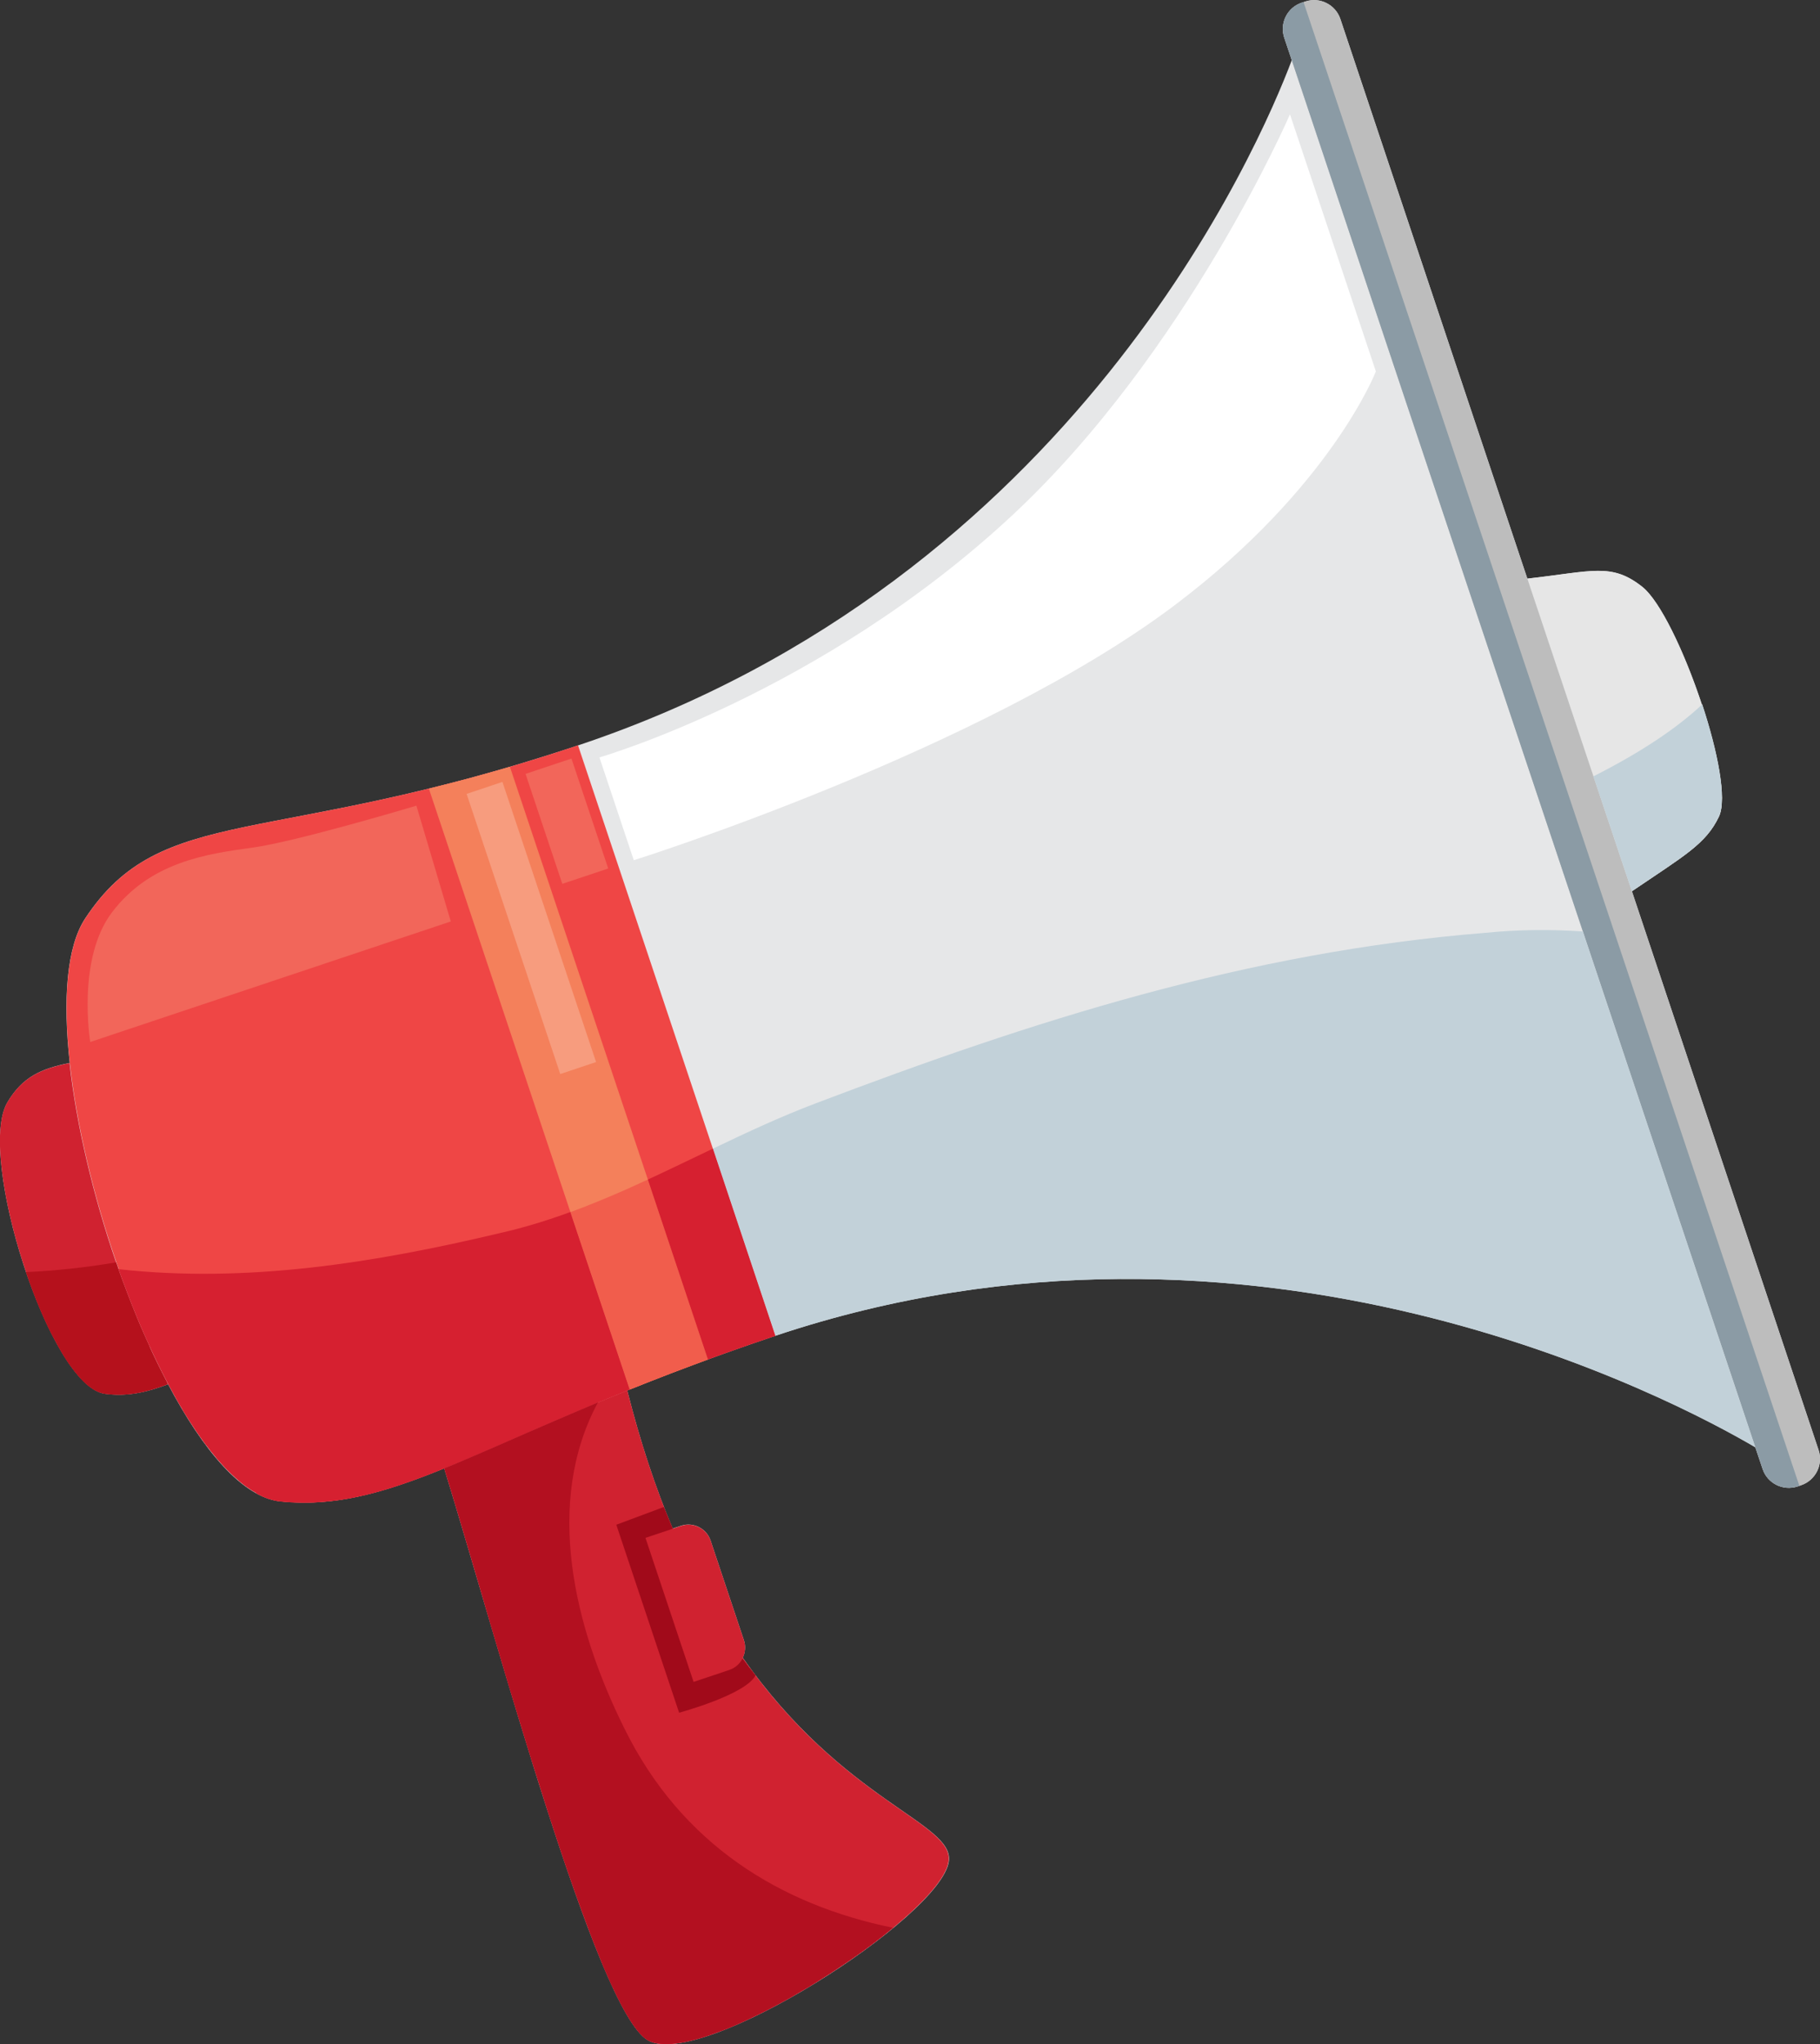
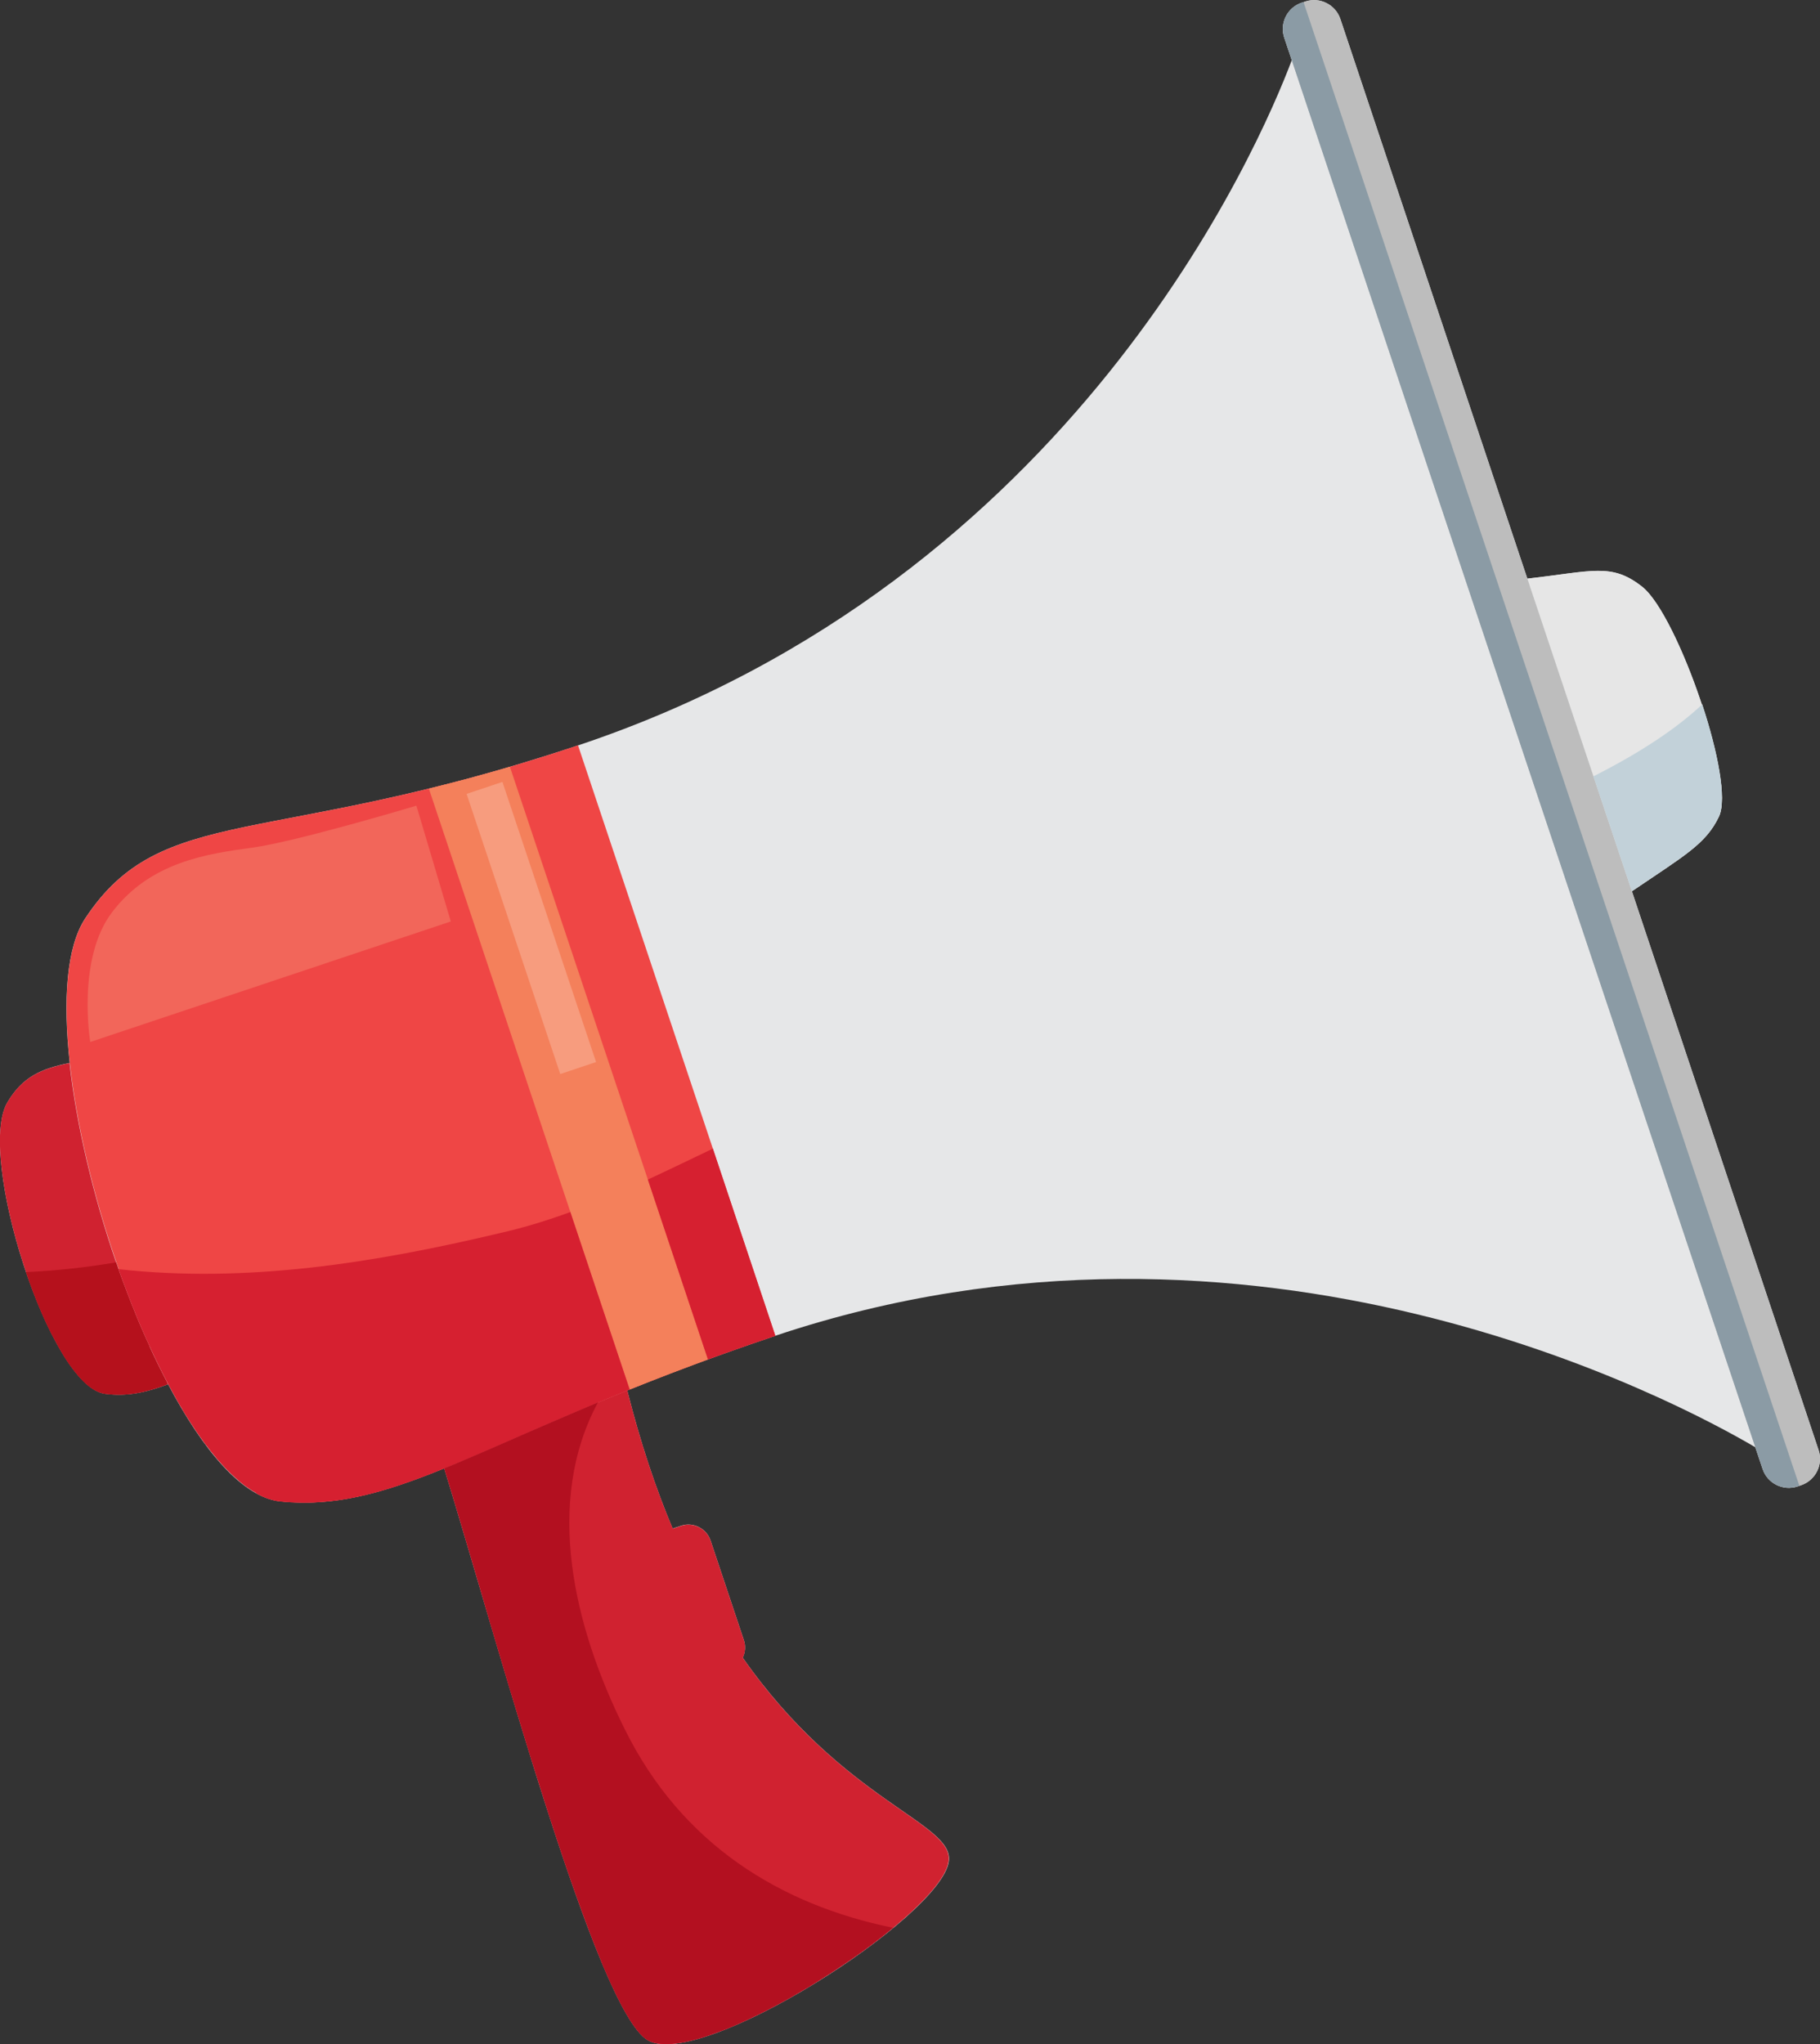
<svg xmlns="http://www.w3.org/2000/svg" version="1.1" id="Layer_1" x="0px" y="0px" width="28.03px" height="31.477px" viewBox="0 0 28.03 31.477" enable-background="new 0 0 28.03 31.477" xml:space="preserve">
  <rect x="0" y="0" width="28.03" height="31.477" fill="#333333" stroke="none" />
  <g>
    <path fill="#E6E7E8" d="M28.009,22.329l-2.876-8.606c0.8-0.544,1.14-0.725,1.341-1.151c0.254-0.541-0.638-3.108-1.182-3.537   c-0.474-0.373-0.76-0.239-1.769-0.125l-2.88-8.618c-0.075-0.222-0.317-0.343-0.539-0.269l-0.056,0.019   c-0.222,0.074-0.343,0.316-0.269,0.538l0.116,0.346c-0.499,1.322-3.358,8-10.992,10.551C4.14,13.068,2.495,12.35,1.313,14.14   c-0.289,0.438-0.346,1.255-0.239,2.226c-0.44,0.088-0.727,0.215-0.959,0.606c-0.48,0.806,0.641,4.366,1.5,4.488   c0.329,0.046,0.624-0.015,0.974-0.146c0.537,1.019,1.148,1.742,1.726,1.802c0.83,0.088,1.574-0.122,2.526-0.508   c0.813,2.643,2.338,8.331,3.133,8.804c0.807,0.48,4.517-1.891,4.639-2.751c0.086-0.597-1.615-0.908-3.174-3.137   c0.038-0.081,0.048-0.176,0.018-0.268l-0.513-1.535c-0.063-0.189-0.268-0.292-0.457-0.228l-0.128,0.042   C10.1,22.92,9.863,22.215,9.66,21.409c0.662-0.267,1.413-0.551,2.281-0.842l0,0c7.396-2.473,13.889,1.009,15.093,1.717l0.112,0.333   c0.073,0.222,0.315,0.343,0.538,0.269l0.055-0.019C27.962,22.793,28.083,22.551,28.009,22.329z" />
    <path fill="#EF4645" d="M10.979,17.686L10.979,17.686l-2.077-6.21c-0.415,0.139-0.804,0.259-1.172,0.366   c-0.048,0.014-0.097,0.027-0.144,0.041c-0.078,0.022-0.154,0.043-0.229,0.064c-0.043,0.012-0.087,0.024-0.13,0.036   c-0.097,0.026-0.193,0.051-0.287,0.075c-0.059,0.016-0.118,0.03-0.175,0.044c-3.159,0.795-4.467,0.547-5.451,2.038   c-0.289,0.438-0.346,1.255-0.239,2.226c0.104,0.948,0.363,2.042,0.717,3.069c0.011,0.036,0.024,0.071,0.037,0.106l0,0   c0,0.001,0,0.002,0,0.003c0.01,0.026,0.019,0.052,0.028,0.078c0.013,0.034,0.024,0.068,0.037,0.102   c0.01,0.028,0.021,0.056,0.032,0.083c0.011,0.031,0.022,0.063,0.035,0.094c0.01,0.028,0.021,0.057,0.033,0.085   c0.012,0.03,0.023,0.061,0.035,0.091c0.01,0.028,0.022,0.057,0.034,0.084c0.011,0.03,0.024,0.06,0.036,0.089   c0.011,0.027,0.023,0.055,0.034,0.083c0.013,0.03,0.025,0.059,0.037,0.088c0.013,0.027,0.024,0.054,0.036,0.082   c0.012,0.029,0.025,0.058,0.038,0.086c0.013,0.027,0.023,0.054,0.036,0.08c0.013,0.029,0.026,0.057,0.039,0.086   c0.012,0.026,0.024,0.052,0.036,0.078c0.013,0.028,0.026,0.056,0.04,0.084c0.012,0.026,0.024,0.051,0.037,0.077   c0.013,0.027,0.026,0.054,0.04,0.081c0.013,0.025,0.025,0.05,0.038,0.075c0.013,0.027,0.027,0.054,0.041,0.08   c0.013,0.024,0.025,0.048,0.038,0.072c0.001,0.003,0.003,0.007,0.004,0.011c0.013,0.023,0.025,0.046,0.038,0.068   c0.012,0.023,0.024,0.046,0.037,0.069c0.014,0.026,0.029,0.053,0.044,0.08c0.011,0.021,0.024,0.042,0.036,0.063   c0.015,0.028,0.032,0.055,0.049,0.083c0.01,0.019,0.022,0.038,0.032,0.057c0.019,0.031,0.038,0.06,0.056,0.09   c0.009,0.015,0.018,0.029,0.027,0.043c0.028,0.043,0.055,0.086,0.083,0.127c0.008,0.012,0.015,0.023,0.023,0.035   c0.021,0.03,0.041,0.06,0.061,0.088c0.011,0.016,0.021,0.031,0.033,0.046c0.018,0.024,0.034,0.048,0.051,0.071   c0.013,0.016,0.024,0.032,0.037,0.047c0.017,0.021,0.032,0.043,0.049,0.064c0.013,0.016,0.024,0.031,0.038,0.046   c0.015,0.02,0.032,0.039,0.046,0.058c0.014,0.016,0.026,0.03,0.039,0.045c0.016,0.018,0.032,0.036,0.048,0.053   c0.013,0.014,0.025,0.028,0.038,0.042c0.016,0.017,0.032,0.033,0.047,0.049c0.014,0.013,0.027,0.026,0.04,0.039   c0.015,0.016,0.032,0.031,0.048,0.045c0.013,0.012,0.025,0.024,0.039,0.036c0.015,0.014,0.031,0.028,0.046,0.041   c0.014,0.011,0.027,0.022,0.04,0.033c0.016,0.013,0.032,0.025,0.047,0.037c0.013,0.01,0.026,0.02,0.04,0.029   c0.016,0.011,0.032,0.022,0.048,0.032c0.013,0.008,0.025,0.017,0.038,0.025c0.016,0.01,0.033,0.019,0.049,0.028   C3.946,22.993,3.958,23,3.971,23.007c0.017,0.008,0.033,0.016,0.05,0.024c0.012,0.006,0.023,0.012,0.036,0.018   c0.017,0.006,0.035,0.013,0.051,0.019c0.012,0.004,0.024,0.009,0.035,0.013c0.019,0.006,0.038,0.011,0.057,0.015   c0.009,0.003,0.019,0.006,0.028,0.008c0.029,0.006,0.057,0.011,0.086,0.014c0.057,0.006,0.116,0.011,0.173,0.014   c0.115,0.006,0.229,0.007,0.342,0.003C4.887,23.131,4.943,23.128,5,23.123c0.114-0.01,0.226-0.024,0.34-0.044   c0.056-0.009,0.113-0.021,0.17-0.033c0.345-0.073,0.698-0.189,1.085-0.338c0.08-0.031,0.162-0.064,0.246-0.098c0,0,0.001,0,0.002,0   c0.084-0.035,0.173-0.071,0.262-0.108c0.012-0.005,0.024-0.01,0.037-0.016c0.09-0.038,0.182-0.077,0.276-0.118   c0.073-0.032,0.147-0.064,0.224-0.097c0.152-0.066,0.31-0.135,0.473-0.207c0.246-0.107,0.508-0.221,0.785-0.338   c0.093-0.039,0.188-0.079,0.284-0.12c0.137-0.057,0.282-0.116,0.428-0.176c0.016-0.006,0.033-0.013,0.049-0.02   c0.021-0.008,0.041-0.017,0.062-0.025c0.002-0.001,0.004-0.002,0.007-0.003c0.001,0,0.001,0,0.001,0   c0.053-0.021,0.109-0.043,0.165-0.065c0,0,0,0,0.001-0.001c0.044-0.018,0.09-0.036,0.137-0.054v0   c0.056-0.022,0.113-0.044,0.171-0.066l0,0c0.047-0.019,0.093-0.036,0.141-0.055l0,0c0.06-0.023,0.121-0.045,0.181-0.068   c0.048-0.019,0.097-0.037,0.146-0.055c0.063-0.023,0.126-0.046,0.189-0.07c0.099-0.037,0.198-0.073,0.3-0.109   c0.249-0.09,0.509-0.179,0.78-0.27L10.979,17.686z" />
    <path fill="#F4805B" d="M9.978,18.162c-0.003,0.002-0.008,0.003-0.011,0.005C9.97,18.165,9.974,18.164,9.978,18.162l-2.125-6.356   c-0.042,0.012-0.081,0.023-0.123,0.036c-0.048,0.014-0.097,0.027-0.144,0.041c-0.078,0.022-0.154,0.043-0.229,0.064   c-0.043,0.012-0.087,0.024-0.13,0.036c-0.097,0.026-0.193,0.051-0.287,0.075c-0.059,0.016-0.118,0.03-0.175,0.044   c-0.053,0.014-0.107,0.027-0.16,0.041l2.18,6.52c0.004-0.001,0.008-0.002,0.012-0.004c-0.004,0.002-0.008,0.003-0.012,0.005   l0.913,2.731c0.01-0.004,0.021-0.008,0.032-0.013c0.001,0,0.001,0,0.001,0c0.053-0.021,0.109-0.043,0.165-0.065   c0,0,0,0,0.001-0.001c0.044-0.018,0.09-0.036,0.137-0.054v0c0.056-0.022,0.113-0.044,0.171-0.066l0,0   c0.047-0.019,0.093-0.036,0.141-0.055l0,0c0.06-0.023,0.121-0.045,0.181-0.068c0.048-0.019,0.097-0.037,0.146-0.055   c0.063-0.023,0.126-0.046,0.189-0.07c0.015-0.005,0.027-0.011,0.042-0.016L9.978,18.162z" />
    <path fill="#D02230" d="M2.583,21.304c-0.013-0.024-0.025-0.048-0.038-0.072c-0.014-0.026-0.027-0.053-0.041-0.08   c-0.013-0.025-0.025-0.05-0.038-0.075c-0.013-0.027-0.027-0.054-0.04-0.081c-0.013-0.025-0.025-0.051-0.037-0.077   c-0.014-0.028-0.026-0.056-0.04-0.084c-0.012-0.026-0.024-0.051-0.036-0.078C2.302,20.728,2.29,20.7,2.276,20.671   c-0.012-0.026-0.023-0.053-0.036-0.08c-0.013-0.028-0.025-0.057-0.038-0.086c-0.012-0.027-0.023-0.054-0.036-0.082   c-0.012-0.029-0.024-0.059-0.037-0.088c-0.011-0.027-0.023-0.055-0.034-0.083c-0.012-0.03-0.024-0.06-0.036-0.089   c-0.012-0.028-0.023-0.057-0.034-0.084c-0.012-0.03-0.023-0.061-0.035-0.091c-0.011-0.028-0.022-0.057-0.033-0.085   c-0.013-0.031-0.023-0.063-0.035-0.094c-0.011-0.028-0.021-0.056-0.032-0.083c-0.012-0.034-0.024-0.067-0.037-0.102   c-0.009-0.026-0.018-0.052-0.028-0.078c0-0.001,0-0.002,0-0.003l0,0c-0.013-0.035-0.025-0.071-0.037-0.106   c-0.354-1.028-0.613-2.122-0.717-3.069c-0.44,0.088-0.727,0.215-0.959,0.606C-0.134,17.39,0.047,18.55,0.4,19.585   c0.001,0,0.001,0,0.001,0c0.102,0.3,0.217,0.588,0.341,0.846c0.002,0.001,0.002,0.002,0.002,0.004   c0.023,0.049,0.048,0.098,0.073,0.145c0.001,0.002,0.003,0.005,0.005,0.008c0.024,0.045,0.047,0.089,0.071,0.132   c0.001,0.004,0.005,0.008,0.006,0.012c0.024,0.042,0.048,0.082,0.071,0.121c0.003,0.004,0.006,0.009,0.008,0.013   c0.023,0.038,0.047,0.075,0.071,0.11c0.003,0.004,0.006,0.009,0.009,0.013c0.023,0.035,0.048,0.067,0.072,0.098   c0.003,0.004,0.006,0.009,0.009,0.013c0.024,0.031,0.048,0.06,0.071,0.087c0.003,0.004,0.006,0.008,0.01,0.011   c0.024,0.027,0.047,0.053,0.072,0.076c0.002,0.002,0.005,0.005,0.009,0.008c0.023,0.023,0.048,0.044,0.072,0.063   c0.002,0.002,0.005,0.004,0.008,0.005c0.024,0.019,0.048,0.036,0.073,0.05c0.002,0.001,0.004,0.002,0.006,0.003   c0.025,0.014,0.05,0.026,0.074,0.035c0.001,0,0.003,0,0.004,0.001c0.025,0.009,0.05,0.016,0.075,0.02   c0.329,0.046,0.624-0.015,0.973-0.146C2.586,21.311,2.585,21.307,2.583,21.304z" />
    <path fill="#E6E6E6" d="M26.216,10.847c-0.001,0.001-0.003,0.003-0.005,0.004c-0.261-0.793-0.638-1.594-0.919-1.817   c-0.474-0.373-0.76-0.239-1.769-0.125l1.018,3.044l0.592,1.769c0.8-0.544,1.14-0.725,1.341-1.151   C26.601,12.3,26.453,11.563,26.216,10.847z" />
    <rect x="5.902" y="14.001" transform="matrix(0.317 0.948 -0.948 0.317 19.14 2.006)" fill="#F79C7E" width="4.55" height="0.582" />
    <path fill="#F2665A" d="M6.413,12.405c0,0-1.842,0.553-2.53,0.647c-0.689,0.095-1.568,0.215-2.16,0.998   c-0.545,0.721-0.333,1.994-0.333,1.994l5.553-1.856L6.413,12.405z" />
-     <rect x="7.835" y="12.277" transform="matrix(0.317 0.948 -0.948 0.317 17.956 0.36)" fill="#F2665A" width="1.786" height="0.746" />
    <path fill="#BDBDBD" d="M28.009,22.329l-2.876-8.606l-0.592-1.769l-1.018-3.044l-2.88-8.618c-0.075-0.222-0.317-0.343-0.539-0.269   l-0.027,0.01l-0.029,0.009c-0.222,0.074-0.343,0.316-0.269,0.538l0.116,0.346l4.484,13.417l2.656,7.943l0.112,0.333   c0.073,0.222,0.315,0.343,0.538,0.269l0.028-0.009l0.027-0.009C27.962,22.793,28.083,22.551,28.009,22.329z" />
-     <path fill="#FFFFFF" d="M18.099,9.313c2.406-1.817,3.091-3.594,3.091-3.594L19.867,1.76c0,0-1.586,3.669-4.281,6.178   c-2.949,2.745-6.354,3.724-6.354,3.724l0.529,1.583C9.76,13.246,15.124,11.559,18.099,9.313z" />
    <path fill="#D02230" d="M11.636,25.796L11.636,25.796c-0.001-0.002-0.003-0.004-0.004-0.006c-0.064-0.085-0.128-0.173-0.192-0.264   c0.038-0.081,0.048-0.176,0.018-0.268l-0.513-1.535c-0.063-0.189-0.268-0.292-0.457-0.228l-0.126,0.042   c-0.041-0.097-0.082-0.198-0.125-0.305c-0.211-0.542-0.406-1.147-0.576-1.823c-0.017,0.007-0.033,0.013-0.049,0.02   c-0.137,0.056-0.272,0.111-0.402,0.165c-0.009,0.004-0.018,0.007-0.025,0.011c-0.097,0.041-0.191,0.081-0.284,0.12   c-0.277,0.118-0.539,0.231-0.785,0.338c-0.164,0.072-0.321,0.141-0.473,0.207c-0.076,0.033-0.15,0.065-0.224,0.097   c-0.094,0.041-0.186,0.08-0.276,0.118c-0.013,0.005-0.025,0.01-0.037,0.016c-0.089,0.038-0.177,0.074-0.262,0.108   c-0.001,0-0.002,0-0.002,0c0.145,0.469,0.311,1.033,0.492,1.646c0.034,0.119,0.07,0.239,0.106,0.361   c0.035,0.122,0.071,0.246,0.108,0.371c0.037,0.125,0.074,0.25,0.112,0.377c0.019,0.063,0.038,0.127,0.057,0.191   c0.038,0.128,0.076,0.256,0.114,0.385c0.039,0.129,0.078,0.258,0.118,0.387c0.019,0.064,0.038,0.129,0.059,0.193   c0.039,0.129,0.078,0.258,0.118,0.387c0.04,0.128,0.079,0.256,0.12,0.383c0.04,0.127,0.08,0.253,0.12,0.379   c0.059,0.188,0.119,0.373,0.179,0.555c0.04,0.121,0.079,0.24,0.119,0.358c0.02,0.059,0.04,0.117,0.059,0.174   c0.079,0.231,0.158,0.453,0.235,0.664c0.039,0.106,0.077,0.208,0.115,0.308c0.038,0.1,0.075,0.197,0.113,0.289   c0.037,0.093,0.074,0.183,0.109,0.269c0.037,0.085,0.073,0.167,0.108,0.245c0.036,0.078,0.071,0.151,0.105,0.221   c0.172,0.346,0.33,0.58,0.466,0.661c0.015,0.009,0.033,0.018,0.051,0.024c0.005,0.002,0.011,0.004,0.016,0.006   c0.015,0.005,0.032,0.01,0.048,0.014c0.004,0.001,0.008,0.002,0.012,0.002c0.021,0.005,0.043,0.008,0.065,0.011   c0.005,0,0.011,0,0.017,0.001c0.018,0.001,0.038,0.003,0.057,0.003c0.006,0,0.013,0,0.019,0c0.025,0,0.051-0.001,0.078-0.002   c0.004,0,0.009-0.001,0.013-0.001c0.023-0.002,0.047-0.005,0.072-0.008c0.008-0.001,0.017-0.001,0.024-0.003   c0.027-0.004,0.053-0.008,0.081-0.013c0.003,0,0.006-0.001,0.009-0.001c0.031-0.006,0.063-0.013,0.094-0.021   c0.008-0.002,0.018-0.004,0.025-0.006c0.027-0.007,0.054-0.014,0.081-0.021c0.007-0.002,0.014-0.004,0.021-0.006   c0.034-0.009,0.068-0.02,0.104-0.032c0.006-0.001,0.014-0.004,0.021-0.007c0.03-0.009,0.059-0.02,0.088-0.03   c0.009-0.003,0.019-0.006,0.028-0.01c0.037-0.013,0.074-0.026,0.112-0.041c0.001,0,0.002-0.001,0.004-0.001   c0.037-0.015,0.074-0.029,0.112-0.044c0.009-0.004,0.018-0.008,0.027-0.012c0.036-0.015,0.072-0.03,0.108-0.046   c0.004-0.001,0.008-0.003,0.011-0.005c0.041-0.018,0.081-0.036,0.122-0.055c0.008-0.004,0.016-0.007,0.024-0.011   c0.035-0.017,0.071-0.034,0.108-0.052c0.006-0.003,0.013-0.006,0.019-0.009c0.043-0.021,0.086-0.042,0.128-0.063   c0.002-0.001,0.005-0.002,0.008-0.004c0.04-0.02,0.081-0.041,0.121-0.063c0.007-0.003,0.014-0.007,0.021-0.011   c0.087-0.046,0.175-0.094,0.264-0.144c0.005-0.003,0.009-0.006,0.015-0.009c0.089-0.051,0.18-0.104,0.271-0.158   c0,0,0.001-0.001,0.001-0.002c0.045-0.026,0.09-0.054,0.134-0.082c0.002-0.001,0.004-0.002,0.005-0.004   c0.09-0.056,0.181-0.114,0.268-0.172c0.003-0.001,0.005-0.002,0.006-0.004c0.089-0.059,0.178-0.119,0.264-0.179l0,0   c0.217-0.151,0.421-0.306,0.604-0.458h0.001c0.48-0.397,0.818-0.773,0.853-1.022C14.695,28.09,13.137,27.78,11.636,25.796z" />
    <path fill="#C2D1D9" d="M25.132,13.722c0.8-0.544,1.14-0.725,1.341-1.151c0.127-0.271-0.021-1.008-0.257-1.724   c-0.001,0.001-0.003,0.003-0.005,0.004c-0.391,0.364-0.931,0.728-1.671,1.103L25.132,13.722z" />
    <path fill="#8B9BA5" d="M20.047,0.041c-0.222,0.074-0.343,0.316-0.269,0.538l0.116,0.346l4.484,13.417l2.656,7.943l0.112,0.333   c0.073,0.222,0.315,0.343,0.538,0.269l0.028-0.009L20.076,0.032L20.047,0.041z" />
-     <path fill="#C2D1D9" d="M22.876,14.363c-3.68,0.295-6.988,1.363-10.307,2.623c-0.546,0.207-1.07,0.451-1.59,0.701l0,0l0,0   l0.962,2.881l0,0c7.396-2.473,13.889,1.009,15.093,1.717l-2.656-7.943C23.887,14.309,23.389,14.312,22.876,14.363z" />
    <path fill="#B5111C" d="M2.545,21.231c-0.014-0.026-0.027-0.053-0.041-0.08c-0.013-0.025-0.025-0.05-0.038-0.075   c-0.013-0.027-0.027-0.054-0.04-0.081c-0.013-0.025-0.025-0.051-0.037-0.077c-0.014-0.028-0.026-0.056-0.04-0.084   c-0.012-0.026-0.024-0.051-0.036-0.078C2.302,20.728,2.29,20.7,2.276,20.671c-0.012-0.026-0.023-0.053-0.036-0.08   c-0.013-0.028-0.025-0.057-0.038-0.086c-0.012-0.027-0.023-0.054-0.036-0.082c-0.012-0.029-0.024-0.059-0.037-0.088   c-0.011-0.027-0.023-0.055-0.034-0.083c-0.012-0.03-0.024-0.06-0.036-0.089c-0.012-0.028-0.023-0.057-0.034-0.084   c-0.012-0.03-0.023-0.061-0.035-0.091c-0.011-0.028-0.022-0.057-0.033-0.085c-0.013-0.031-0.023-0.063-0.035-0.094   c-0.011-0.028-0.021-0.056-0.032-0.083c-0.012-0.034-0.024-0.067-0.037-0.102c-0.009-0.026-0.018-0.052-0.028-0.078   c0-0.001,0-0.002,0-0.003l0,0c-0.013-0.035-0.025-0.071-0.037-0.106c-0.459,0.078-0.924,0.129-1.391,0.15c0.001,0,0.001,0,0.001,0   c0.102,0.3,0.217,0.588,0.341,0.846c0.002,0.001,0.002,0.002,0.002,0.004c0.023,0.049,0.048,0.098,0.073,0.145   c0.001,0.002,0.003,0.005,0.005,0.008c0.024,0.045,0.047,0.089,0.071,0.132c0.001,0.004,0.005,0.008,0.006,0.012   c0.024,0.042,0.048,0.082,0.071,0.121c0.003,0.004,0.006,0.009,0.008,0.013c0.023,0.038,0.047,0.075,0.071,0.11   c0.003,0.004,0.006,0.009,0.009,0.013c0.023,0.035,0.048,0.067,0.072,0.098c0.003,0.004,0.006,0.009,0.009,0.013   c0.024,0.031,0.048,0.06,0.071,0.087c0.003,0.004,0.006,0.008,0.01,0.011c0.024,0.027,0.047,0.053,0.072,0.076   c0.002,0.002,0.005,0.005,0.009,0.008c0.023,0.023,0.048,0.044,0.072,0.063c0.002,0.002,0.005,0.004,0.008,0.005   c0.024,0.019,0.048,0.036,0.073,0.05c0.002,0.001,0.004,0.002,0.006,0.003c0.025,0.014,0.05,0.026,0.074,0.035   c0.001,0,0.003,0,0.004,0.001c0.025,0.009,0.05,0.016,0.075,0.02c0.329,0.046,0.624-0.015,0.973-0.146   c-0.001-0.003-0.003-0.008-0.004-0.011C2.571,21.28,2.558,21.255,2.545,21.231z" />
-     <path fill="#F15D4C" d="M9.978,18.162c-0.003,0.002-0.008,0.003-0.011,0.005c-0.084,0.039-0.168,0.077-0.252,0.115   c-0.013,0.006-0.026,0.012-0.039,0.018c-0.29,0.128-0.582,0.25-0.878,0.359c-0.004,0.002-0.008,0.003-0.012,0.005l0.913,2.731   c0.01-0.004,0.021-0.008,0.032-0.013c0.001,0,0.001,0,0.001,0c0.053-0.021,0.109-0.043,0.165-0.065c0,0,0,0,0.001-0.001   c0.044-0.018,0.09-0.036,0.137-0.054v0c0.056-0.022,0.113-0.044,0.171-0.066l0,0c0.047-0.019,0.093-0.036,0.141-0.055l0,0   c0.06-0.023,0.121-0.045,0.181-0.068c0.048-0.019,0.097-0.037,0.146-0.055c0.063-0.023,0.126-0.046,0.189-0.07   c0.015-0.005,0.027-0.011,0.042-0.016L9.978,18.162z" />
    <path fill="#D62030" d="M10.979,17.686c-0.335,0.16-0.667,0.321-1.001,0.476c-0.003,0.002-0.008,0.003-0.011,0.005   c0.003-0.001,0.008-0.003,0.011-0.005l0.925,2.769c-0.014,0.005-0.027,0.01-0.042,0.016c0.099-0.037,0.198-0.073,0.3-0.109   c0.249-0.09,0.509-0.179,0.78-0.27L10.979,17.686z" />
    <path fill="#D62030" d="M9.697,21.394l-0.913-2.731c0.004-0.001,0.008-0.003,0.012-0.005c-0.004,0.002-0.008,0.003-0.012,0.004   c-0.352,0.129-0.711,0.24-1.083,0.324c-1.942,0.462-3.909,0.774-5.874,0.556l0,0c0,0.001,0,0.002,0,0.003   c0.01,0.026,0.019,0.052,0.028,0.078c0.013,0.034,0.024,0.068,0.037,0.102c0.01,0.028,0.021,0.056,0.032,0.083   c0.011,0.031,0.022,0.063,0.035,0.094c0.01,0.028,0.021,0.057,0.033,0.085c0.012,0.03,0.023,0.061,0.035,0.091   c0.01,0.028,0.022,0.057,0.034,0.084c0.011,0.03,0.024,0.06,0.036,0.089c0.011,0.027,0.023,0.055,0.034,0.083   c0.013,0.03,0.025,0.059,0.037,0.088c0.013,0.027,0.024,0.054,0.036,0.082c0.012,0.029,0.025,0.058,0.038,0.086   c0.013,0.027,0.023,0.054,0.036,0.08c0.013,0.029,0.026,0.057,0.039,0.086c0.012,0.026,0.024,0.052,0.036,0.078   c0.013,0.028,0.026,0.056,0.04,0.084c0.012,0.026,0.024,0.051,0.037,0.077c0.013,0.027,0.026,0.054,0.04,0.081   c0.013,0.025,0.025,0.05,0.038,0.075c0.013,0.027,0.027,0.054,0.041,0.08c0.013,0.024,0.025,0.048,0.038,0.072   c0.001,0.003,0.003,0.007,0.004,0.011c0.013,0.023,0.025,0.046,0.038,0.068c0.012,0.023,0.024,0.046,0.037,0.069   c0.014,0.026,0.029,0.053,0.044,0.08c0.011,0.021,0.024,0.042,0.036,0.063c0.015,0.028,0.032,0.055,0.049,0.083   c0.01,0.019,0.022,0.038,0.032,0.057c0.019,0.031,0.038,0.06,0.056,0.09c0.009,0.015,0.018,0.029,0.027,0.043   c0.028,0.043,0.055,0.086,0.083,0.127c0.008,0.012,0.015,0.023,0.023,0.035c0.021,0.03,0.041,0.06,0.061,0.088   c0.011,0.016,0.021,0.031,0.033,0.046c0.018,0.024,0.034,0.048,0.051,0.071c0.013,0.016,0.024,0.032,0.037,0.047   c0.017,0.021,0.032,0.043,0.049,0.064c0.013,0.016,0.024,0.031,0.038,0.046c0.015,0.02,0.032,0.039,0.046,0.058   c0.014,0.016,0.026,0.03,0.039,0.045c0.016,0.018,0.032,0.036,0.048,0.053c0.013,0.014,0.025,0.028,0.038,0.042   c0.016,0.017,0.032,0.033,0.047,0.049c0.014,0.013,0.027,0.026,0.04,0.039c0.015,0.016,0.032,0.031,0.048,0.045   c0.013,0.012,0.025,0.024,0.039,0.036c0.015,0.014,0.031,0.028,0.046,0.041c0.014,0.011,0.027,0.022,0.04,0.033   c0.016,0.013,0.032,0.025,0.047,0.037c0.013,0.01,0.026,0.02,0.04,0.029c0.016,0.011,0.032,0.022,0.048,0.032   c0.013,0.008,0.025,0.017,0.038,0.025c0.016,0.01,0.033,0.019,0.049,0.028C3.946,22.993,3.958,23,3.971,23.007   c0.017,0.008,0.033,0.016,0.05,0.024c0.012,0.006,0.023,0.012,0.036,0.018c0.017,0.006,0.035,0.013,0.051,0.019   c0.012,0.004,0.024,0.009,0.035,0.013c0.019,0.006,0.038,0.011,0.057,0.015c0.009,0.003,0.019,0.006,0.028,0.008   c0.029,0.006,0.057,0.011,0.086,0.014c0.057,0.006,0.116,0.011,0.173,0.014c0.115,0.006,0.229,0.007,0.342,0.003   C4.887,23.131,4.943,23.128,5,23.123c0.114-0.01,0.226-0.024,0.34-0.044c0.056-0.009,0.113-0.021,0.17-0.033   c0.345-0.073,0.698-0.189,1.085-0.338c0.08-0.031,0.162-0.064,0.246-0.098c0,0,0.001,0,0.002,0   c0.084-0.035,0.173-0.071,0.262-0.108c0.012-0.005,0.024-0.01,0.037-0.016c0.09-0.038,0.182-0.077,0.276-0.118   c0.073-0.032,0.147-0.064,0.224-0.097c0.152-0.066,0.31-0.135,0.473-0.207c0.246-0.107,0.508-0.221,0.785-0.338   c0.093-0.039,0.188-0.079,0.284-0.12c0.137-0.057,0.282-0.116,0.428-0.176c0.016-0.006,0.033-0.013,0.049-0.02   c0.021-0.008,0.041-0.017,0.062-0.025c0.002-0.001,0.004-0.002,0.007-0.003C9.719,21.385,9.708,21.389,9.697,21.394z" />
    <path fill="#B31020" d="M9.616,26.613c-0.778-1.563-1.236-3.479-0.407-5.02c-0.009,0.004-0.018,0.007-0.025,0.011   c-0.097,0.041-0.191,0.081-0.284,0.12c-0.277,0.118-0.539,0.231-0.785,0.338c-0.164,0.072-0.321,0.141-0.473,0.207   c-0.076,0.033-0.15,0.065-0.224,0.097c-0.094,0.041-0.186,0.08-0.276,0.118c-0.013,0.005-0.025,0.01-0.037,0.016   c-0.089,0.038-0.177,0.074-0.262,0.108c-0.001,0-0.002,0-0.002,0c0.145,0.469,0.311,1.033,0.492,1.646   c0.034,0.119,0.07,0.239,0.106,0.361c0.035,0.122,0.071,0.246,0.108,0.371c0.037,0.125,0.074,0.25,0.112,0.377   c0.019,0.063,0.038,0.127,0.057,0.191c0.038,0.128,0.076,0.256,0.114,0.385c0.039,0.129,0.078,0.258,0.118,0.387   c0.019,0.064,0.038,0.129,0.059,0.193c0.039,0.129,0.078,0.258,0.118,0.387c0.04,0.128,0.079,0.256,0.12,0.383   c0.04,0.127,0.08,0.253,0.12,0.379c0.059,0.188,0.119,0.373,0.179,0.555c0.04,0.121,0.079,0.24,0.119,0.358   c0.02,0.059,0.04,0.117,0.059,0.174c0.079,0.231,0.158,0.453,0.235,0.664c0.039,0.106,0.077,0.208,0.115,0.308   c0.038,0.1,0.075,0.197,0.113,0.289c0.037,0.093,0.074,0.183,0.109,0.269c0.037,0.085,0.073,0.167,0.108,0.245   c0.036,0.078,0.071,0.151,0.105,0.221c0.172,0.346,0.33,0.58,0.466,0.661c0.015,0.009,0.033,0.018,0.051,0.024   c0.005,0.002,0.011,0.004,0.016,0.006c0.015,0.005,0.032,0.01,0.048,0.014c0.004,0.001,0.008,0.002,0.012,0.002   c0.021,0.005,0.043,0.008,0.065,0.011c0.005,0,0.011,0,0.017,0.001c0.018,0.001,0.038,0.003,0.057,0.003c0.006,0,0.013,0,0.019,0   c0.025,0,0.051-0.001,0.078-0.002c0.004,0,0.009-0.001,0.013-0.001c0.023-0.002,0.047-0.005,0.072-0.008   c0.008-0.001,0.017-0.001,0.024-0.003c0.027-0.004,0.053-0.008,0.081-0.013c0.003,0,0.006-0.001,0.009-0.001   c0.031-0.006,0.063-0.013,0.094-0.021c0.008-0.002,0.018-0.004,0.025-0.006c0.027-0.007,0.054-0.014,0.081-0.021   c0.007-0.002,0.014-0.004,0.021-0.006c0.034-0.009,0.068-0.02,0.104-0.032c0.006-0.001,0.014-0.004,0.021-0.007   c0.03-0.009,0.059-0.02,0.088-0.03c0.009-0.003,0.019-0.006,0.028-0.01c0.037-0.013,0.074-0.026,0.112-0.041   c0.001,0,0.002-0.001,0.004-0.001c0.037-0.015,0.074-0.029,0.112-0.044c0.009-0.004,0.018-0.008,0.027-0.012   c0.036-0.015,0.072-0.03,0.108-0.046c0.004-0.001,0.008-0.003,0.011-0.005c0.041-0.018,0.081-0.036,0.122-0.055   c0.008-0.004,0.016-0.007,0.024-0.011c0.035-0.017,0.071-0.034,0.108-0.052c0.006-0.003,0.013-0.006,0.019-0.009   c0.043-0.021,0.086-0.042,0.128-0.063c0.002-0.001,0.005-0.002,0.008-0.004c0.04-0.02,0.081-0.041,0.121-0.063   c0.007-0.003,0.014-0.007,0.021-0.011c0.087-0.046,0.175-0.094,0.264-0.144c0.005-0.003,0.009-0.006,0.015-0.009   c0.089-0.051,0.18-0.104,0.271-0.158c0,0,0.001-0.001,0.001-0.002c0.045-0.026,0.09-0.054,0.134-0.082   c0.002-0.001,0.004-0.002,0.005-0.004c0.09-0.056,0.181-0.114,0.268-0.172c0.003-0.001,0.005-0.002,0.006-0.004   c0.089-0.059,0.178-0.119,0.264-0.179l0,0c0.217-0.151,0.421-0.306,0.604-0.458h0.001C12.03,29.331,10.499,28.407,9.616,26.613z" />
-     <path fill="#A10A1A" d="M9.492,23.477l0.967,2.894c0,0,1.023-0.275,1.177-0.575l0,0c-0.001-0.002-0.003-0.004-0.004-0.006   c-0.07-0.085-0.135-0.169-0.197-0.252c-0.042,0.081-0.113,0.146-0.207,0.176l-0.546,0.183l-0.741-2.218l0.42-0.141   c-0.041-0.097-0.082-0.198-0.125-0.305c-0.005-0.01-0.009-0.02-0.013-0.029C10.133,23.238,9.492,23.477,9.492,23.477z" />
  </g>
</svg>